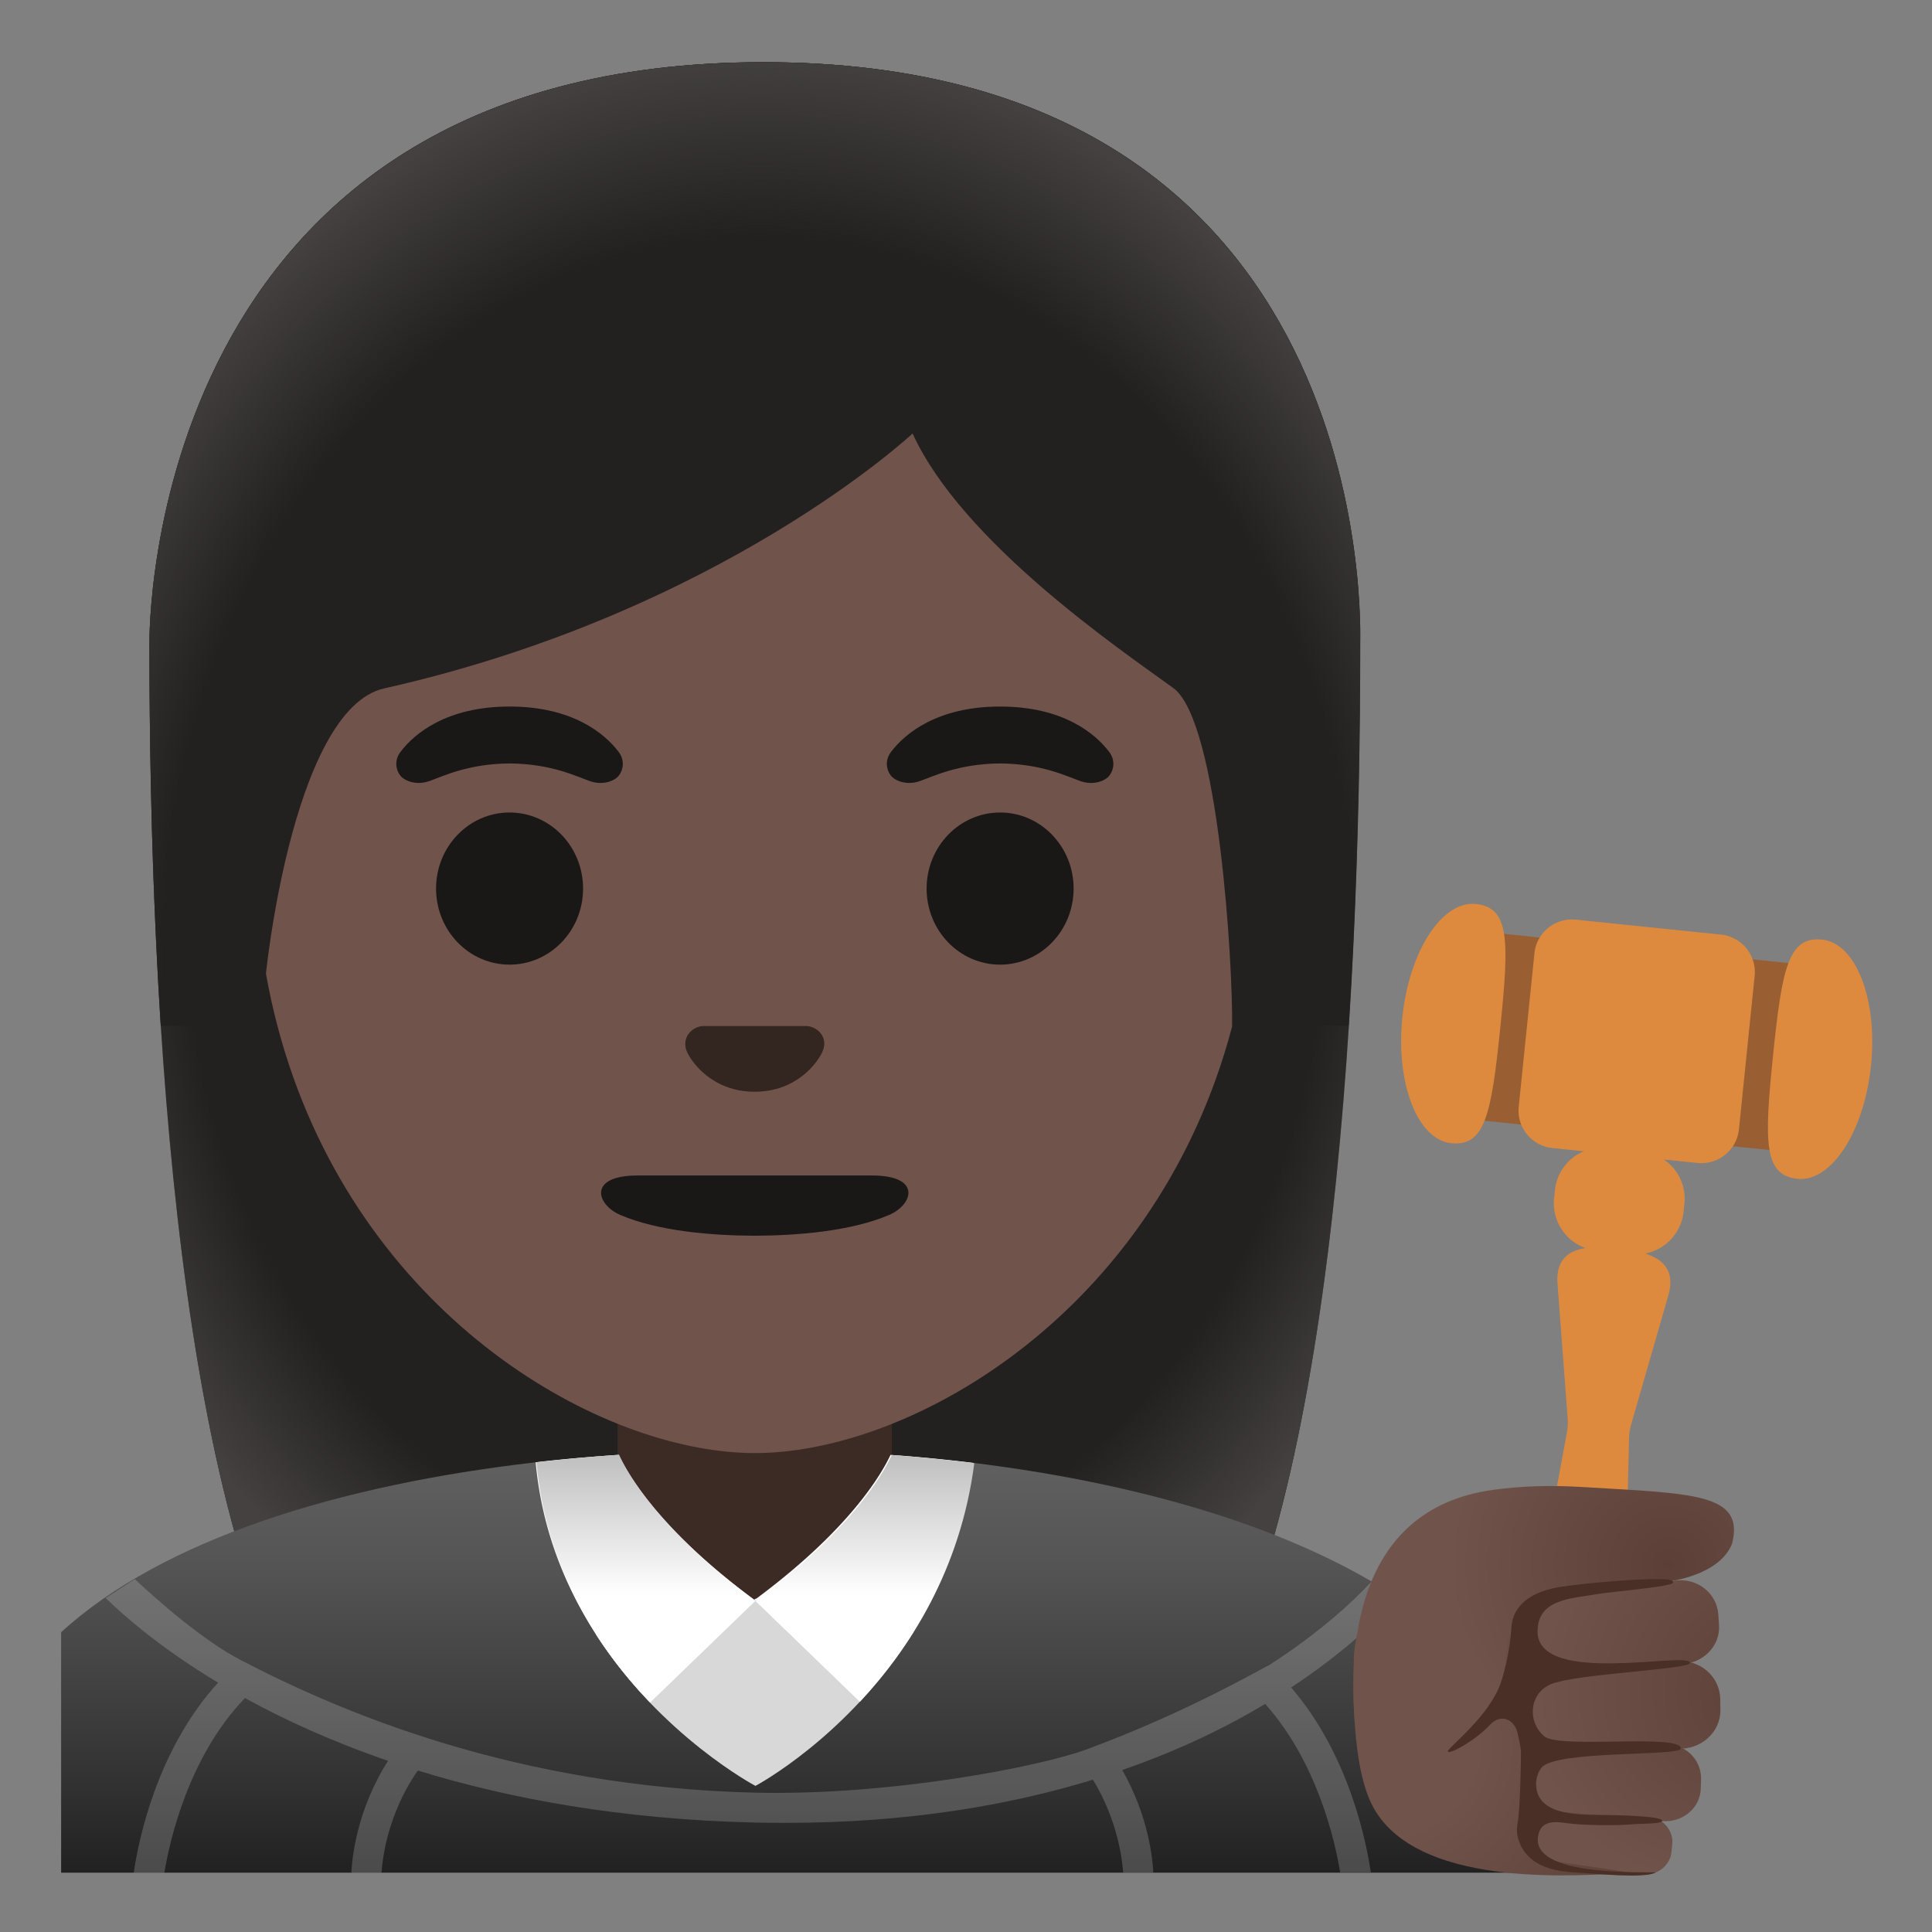
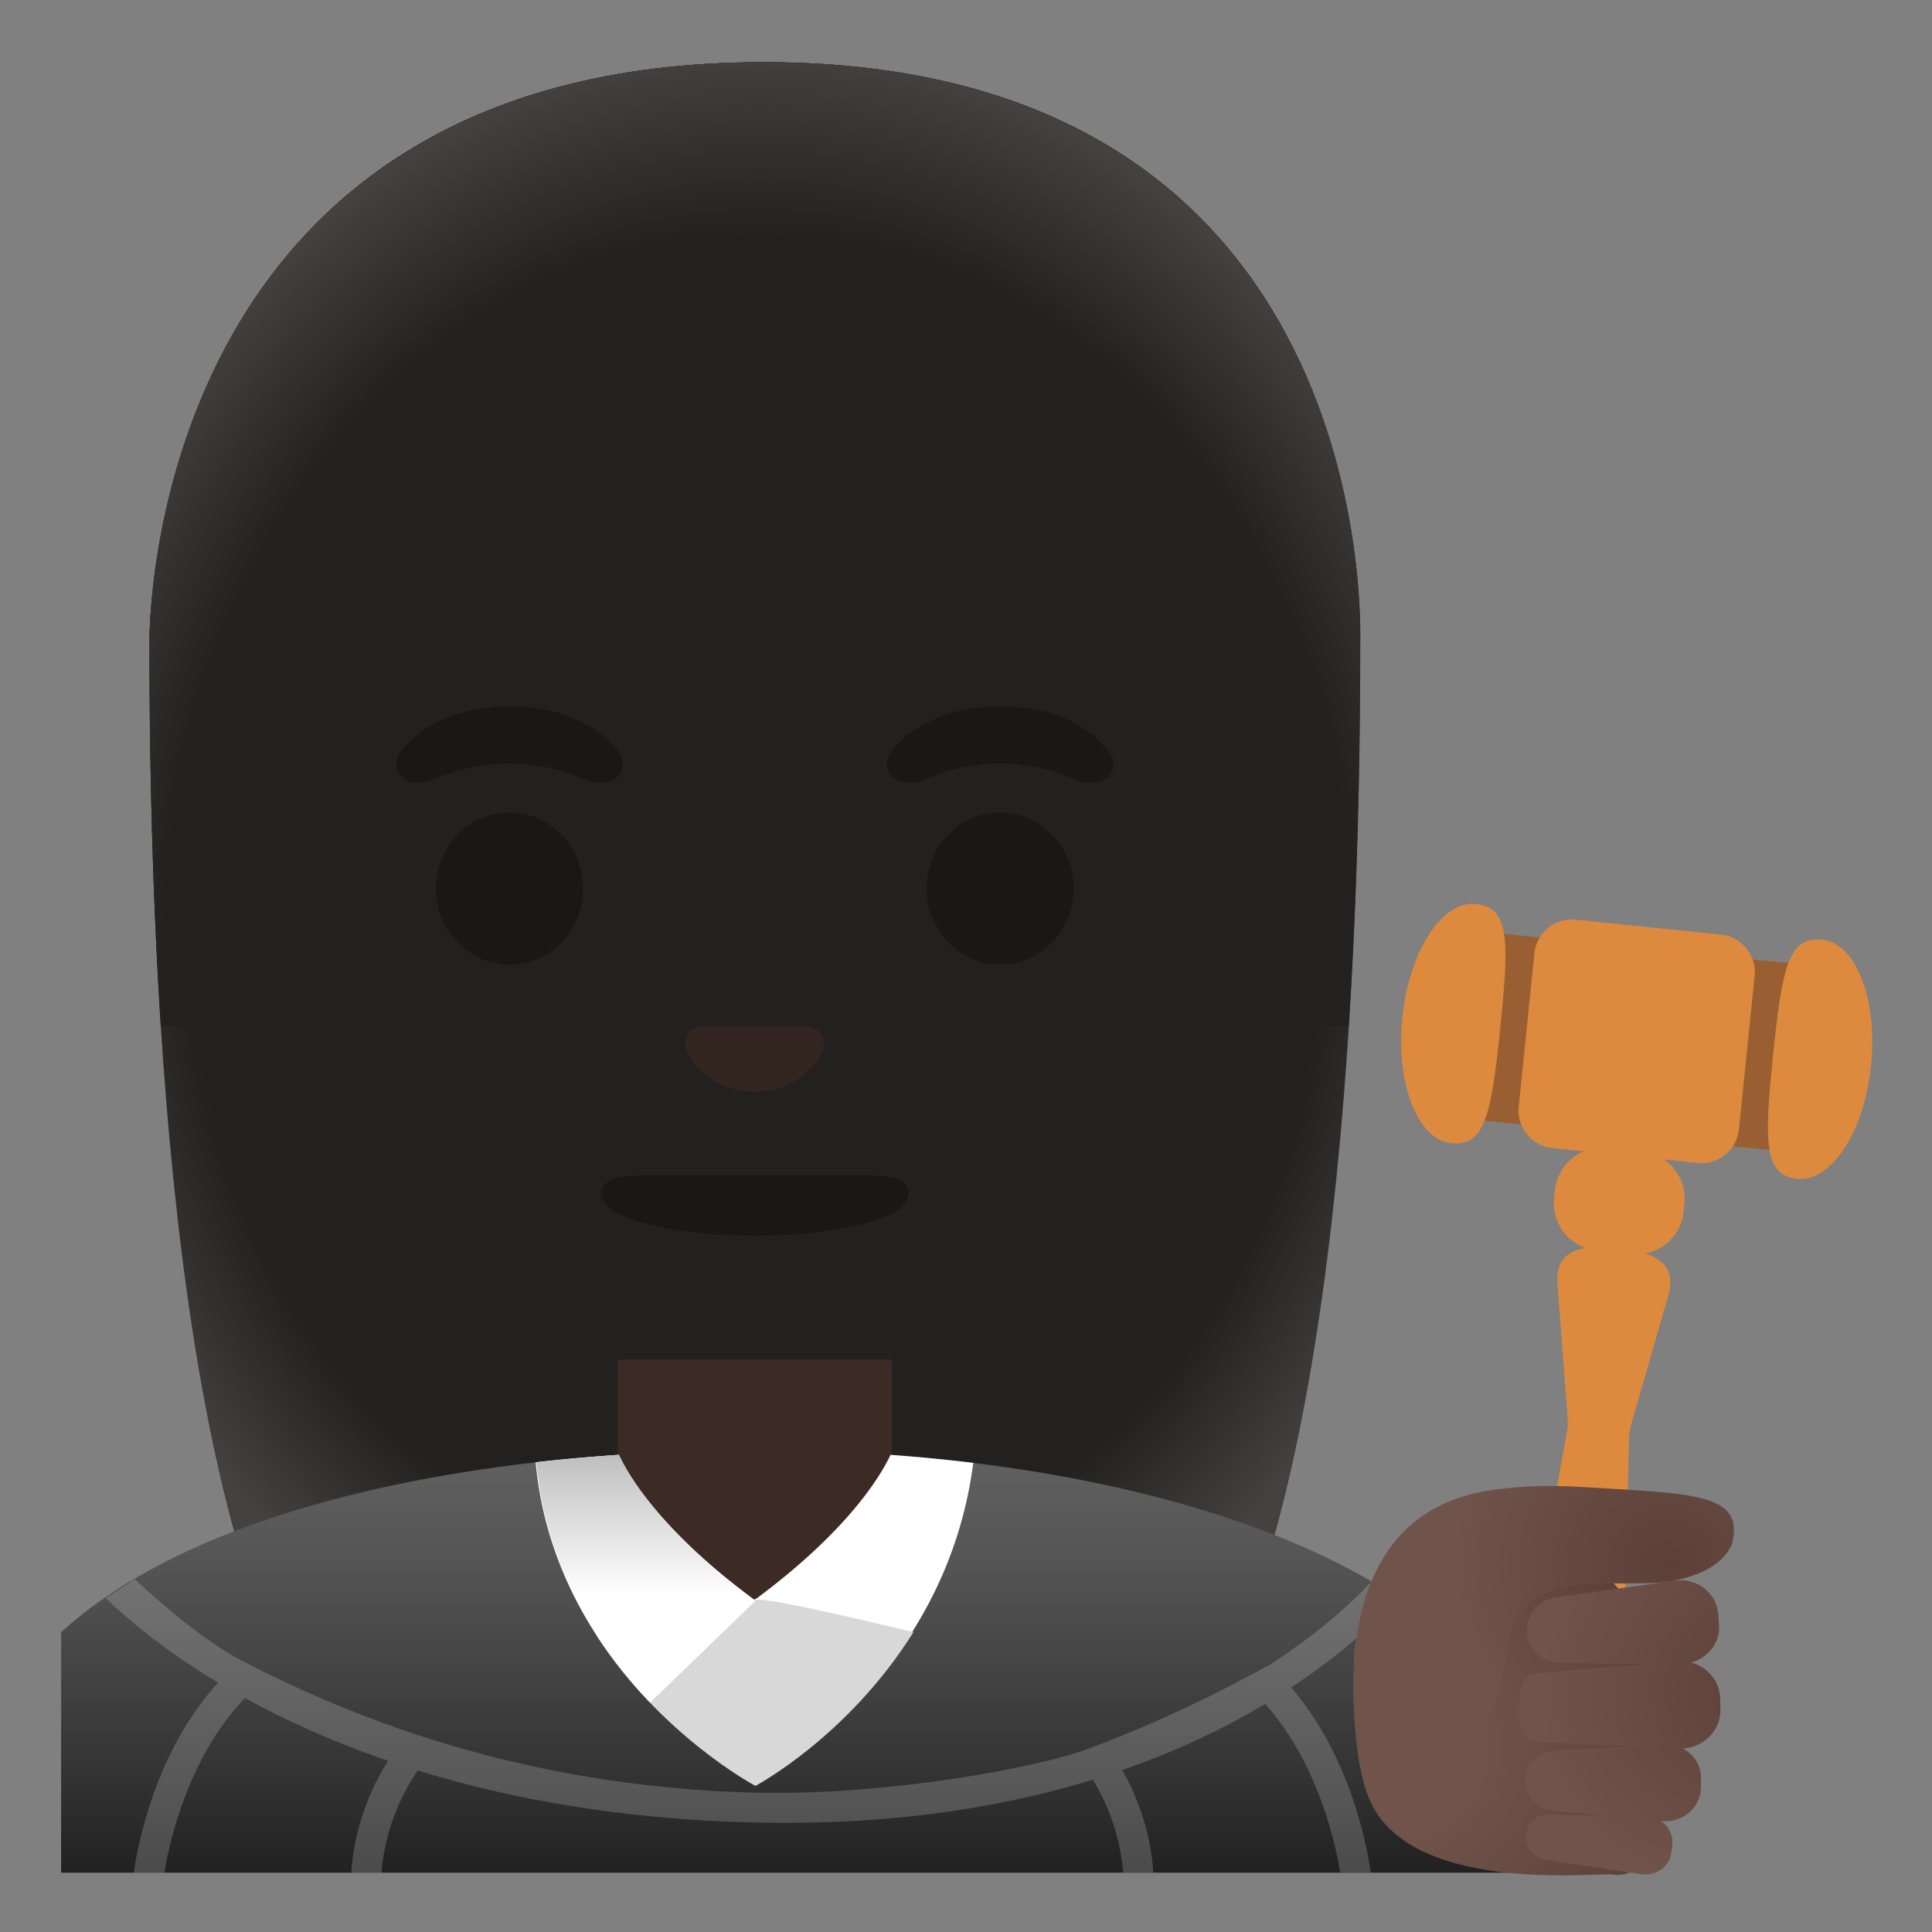
<svg xmlns="http://www.w3.org/2000/svg" width="800px" height="800px" viewBox="0 0 128 128" aria-hidden="true" role="img" class="iconify iconify--noto" preserveAspectRatio="xMidYMid meet">
  <rect x="0" y="0" width="128" height="128" fill="#808080" stroke="none" />
  <path d="M50.58 4.12C9.57 4.12 9.9 42.04 9.9 42.65c0 24.56 1.88 59.25 11.71 72.9c3.9 5.41 11.43 5.71 11.43 5.71l16.97-.03l16.97.03s7.54-.3 11.43-5.71c9.83-13.65 11.71-48.34 11.71-72.9c-.01-.61 1.47-38.53-39.54-38.53z" fill="#232020">

</path>
  <radialGradient id="IconifyId17ecdb2904d178eab23697" cx="50.011" cy="57.851" r="47.531" gradientTransform="matrix(1 0 0 1.19 0 -9.16)" gradientUnits="userSpaceOnUse">
    <stop offset=".794" stop-color="#444140" stop-opacity="0">

</stop>
    <stop offset="1" stop-color="#444140">

</stop>
  </radialGradient>
  <path d="M50.58 4.12C9.57 4.12 9.9 42.04 9.9 42.65c0 24.56 1.88 59.25 11.71 72.9c3.9 5.41 11.43 5.71 11.43 5.71l16.97-.03l16.97.03s7.54-.3 11.43-5.71c9.83-13.65 11.71-48.34 11.71-72.9c-.01-.61 1.47-38.53-39.54-38.53z" fill="url(#IconifyId17ecdb2904d178eab23697)">

</path>
  <linearGradient id="IconifyId17ecdb2904d178eab23698" gradientUnits="userSpaceOnUse" x1="53.05" y1="94.07" x2="53.05" y2="122.07" gradientTransform="translate(0 2)">
    <stop offset=".003" stop-color="#616161">

</stop>
    <stop offset=".277" stop-color="#545454">

</stop>
    <stop offset=".783" stop-color="#323232">

</stop>
    <stop offset="1" stop-color="#212121">

</stop>
  </linearGradient>
  <path d="M102.05 121.06v3.01h-98v-15.93c6.76-6.19 18.5-9.77 31.44-11.26c1.81-.21 3.65-.37 5.5-.49H41c3-.22 6.02-.32 9.05-.32h.14c2.95 0 5.9.11 8.81.32c1.84.13 3.67.31 5.48.53c20.31 2.49 37.57 10.43 37.57 24.14z" fill="url(#IconifyId17ecdb2904d178eab23698)">

</path>
  <path d="M84.07 110.33c-.32.11-5.23 3.04-12.05 5.56c-3.21 1.19-13.11 3.08-21.95 2.88c-15.88-.38-27.44-5.31-34.09-8.77c-2.51-1.3-5.48-3.91-7.05-5.38L7 105.87c1.24 1.21 3.67 3.34 7.45 5.61c-4.11 4.5-5.3 10.6-5.59 12.59h2.03c.35-2.1 1.59-7.68 5.34-11.57c2.61 1.44 5.76 2.88 9.48 4.16c-2.09 3.27-2.39 6.5-2.43 7.41h2c.05-.86.38-3.86 2.4-6.77c6.03 1.86 13.43 3.24 22.35 3.45c.69.02 1.37.02 2.04.02c8.08 0 14.81-1.17 20.34-2.86c1.65 2.7 1.95 5.35 2 6.15h2c-.04-.85-.31-3.74-2.06-6.79c3.75-1.3 6.89-2.83 9.47-4.38c3.46 3.86 4.64 9.14 4.97 11.16h2.03c-.28-1.93-1.42-7.78-5.28-12.25c3.6-2.37 5.9-4.64 7.07-5.93l-1.77-1.06c-1.19 1.29-3.4 3.35-6.77 5.52z" opacity=".19" fill="#ffffff">

</path>
  <path d="M50 90.08h-9.08v9.98c0 4.51 3.7 8.17 8.26 8.17h1.65c4.56 0 8.26-3.66 8.26-8.17v-9.98H50z" fill="#3c2b24">

</path>
  <path d="M60.48 108.05a30.13 30.13 0 0 1-3.57 4.63c-3.52 3.78-6.91 5.57-6.91 5.57s-3.44-1.82-6.98-5.52a29.195 29.195 0 0 1-3.53-4.44l10.5-2.29H50v-.01c-.03-.04.01-.07.1-.07c.91-.1 6.97 1.31 10.38 2.13z" fill="#d8d8d8">

</path>
  <path d="M49.99 106l-6.97 6.73a29.195 29.195 0 0 1-3.53-4.44c-1.99-3.08-3.59-6.88-4-11.41c1.81-.21 3.65-.37 5.5-.49H41c.62 1.34 2.78 5.03 8.99 9.61z" fill="#ffffff">

</path>
  <path d="M64.48 96.92c-.57 4.43-2.12 8.13-4 11.13a30.13 30.13 0 0 1-3.57 4.63L50 106v-.01l.1-.07c6.13-4.55 8.27-8.19 8.9-9.53c1.84.13 3.67.31 5.48.53z" fill="#ffffff">
- 
- </path>
-   <path d="M50.01 16.04c-17.2 0-33.13 12.79-33.13 39.91c0 21.78 13.49 34.67 25.23 38.83c2.8.99 5.5 1.49 7.9 1.49c2.38 0 5.07-.49 7.85-1.47c11.76-4.14 25.28-17.03 25.28-38.84c0-27.13-15.93-39.92-33.13-39.92z" fill="#70534a">

</path>
  <g fill="#1a1717">
    <ellipse cx="33.76" cy="58.87" rx="4.87" ry="5.04">

</ellipse>
    <ellipse cx="66.26" cy="58.87" rx="4.87" ry="5.04">

</ellipse>
  </g>
  <g fill="#1a1717">
    <path d="M40.99 49.82c-.93-1.23-3.07-3.01-7.23-3.01s-6.31 1.79-7.23 3.01c-.41.54-.31 1.17-.02 1.55c.26.35 1.04.68 1.9.39s2.54-1.16 5.35-1.18c2.81.02 4.49.89 5.35 1.18c.86.29 1.64-.03 1.9-.39c.29-.38.39-1.01-.02-1.55z">

</path>
    <path d="M73.49 49.82c-.93-1.23-3.07-3.01-7.23-3.01s-6.31 1.79-7.23 3.01c-.41.54-.31 1.17-.02 1.55c.26.35 1.04.68 1.9.39s2.54-1.16 5.35-1.18c2.81.02 4.49.89 5.35 1.18c.86.29 1.64-.03 1.9-.39c.29-.38.39-1.01-.02-1.55z">

</path>
  </g>
  <path d="M57.78 77.88H42.23c-3.31 0-2.72 1.94-1.12 2.62c2.51 1.07 6.06 1.36 8.87 1.37h.04c2.81-.01 6.36-.3 8.87-1.37c1.61-.68 2.2-2.62-1.11-2.62z" fill="#1a1717">

</path>
  <path d="M53.82 68.06c-.1-.04-.21-.07-.32-.08h-6.99c-.11.01-.21.04-.32.08c-.63.26-.98.91-.68 1.61c.3.7 1.69 2.66 4.49 2.66s4.19-1.96 4.49-2.66c.32-.7-.03-1.36-.67-1.61z" fill="#33251f">

</path>
  <g>
    <path d="M50.58 4.12C9.57 4.12 9.9 42.04 9.9 42.65c0 7.76.19 16.53.75 25.32l6.72-.02c-.06-2.92 1.99-20.97 8.08-22.34c22.36-5.03 35.01-16.89 35.01-16.89c3.29 7.18 13.58 14.19 17.27 16.86c3.03 2.19 3.96 18.55 3.9 22.38h7.71c0-.05.02-.1.02-.16c.56-8.75.74-17.46.74-25.17c.01-.59 1.49-38.51-39.52-38.51z" fill="#232020">

</path>
    <radialGradient id="IconifyId17ecdb2904d178eab23699" cx="50.344" cy="61.891" r="49.788" gradientTransform="matrix(1 0 0 1.214 0 -11.387)" gradientUnits="userSpaceOnUse">
      <stop offset=".794" stop-color="#444140" stop-opacity="0">

</stop>
      <stop offset="1" stop-color="#444140">

</stop>
    </radialGradient>
    <path d="M50.58 4.12C9.57 4.12 9.9 42.04 9.9 42.65c0 7.76.19 16.53.75 25.32l6.72-.02c-.06-2.92 1.99-20.97 8.08-22.34c22.36-5.03 35.01-16.89 35.01-16.89c3.29 7.18 13.58 14.19 17.27 16.86c3.03 2.19 3.96 18.55 3.9 22.38h7.71c0-.05.02-.1.02-.16c.56-8.75.74-17.46.74-25.17c.01-.59 1.49-38.51-39.52-38.51z" fill="url(#IconifyId17ecdb2904d178eab23699)">

</path>
  </g>
  <g>
    <path d="M50.05 118.32s6.12-3.24 10.47-10.19c-3.79-.91-10.83-2.55-10.48-2.06l-10.51 2.29c4.34 6.69 10.52 9.96 10.52 9.96z" fill="#d8d8d8">

</path>
    <linearGradient id="IconifyId17ecdb2904d178eab23700" gradientUnits="userSpaceOnUse" x1="42.793" y1="103.645" x2="42.793" y2="94.124" gradientTransform="translate(0 2)">
      <stop offset="0" stop-color="#ffffff">

</stop>
      <stop offset="1" stop-color="#bdbdbd">

</stop>
    </linearGradient>
    <path d="M41.01 96.38c-1.84.13-3.66.3-5.47.5c.64 7.08 4.13 12.37 7.53 15.92l6.98-6.74c-6.35-4.67-8.46-8.4-9.04-9.68z" fill="url(#IconifyId17ecdb2904d178eab23700)">

</path>
    <linearGradient id="IconifyId17ecdb2904d178eab23701" gradientUnits="userSpaceOnUse" x1="57.292" y1="103.645" x2="57.292" y2="94.124" gradientTransform="translate(0 2)">
      <stop offset="0" stop-color="#ffffff">

</stop>
      <stop offset="1" stop-color="#bdbdbd">

</stop>
    </linearGradient>
-     <path d="M59.08 96.4c-.59 1.29-2.72 5-9.03 9.67l6.92 6.68c3.27-3.5 6.66-8.72 7.58-15.81c-1.81-.22-3.63-.4-5.47-.54z" fill="url(#IconifyId17ecdb2904d178eab23701)">
- 
- </path>
  </g>
  <g>
    <path d="M99.26 119.64l4.57-24.84c.04-.29.06-.57.03-.86l-.67-8.86c-.18-2.33 1.63-2.63 3.95-2.39c2.32.24 4.03.9 3.39 3.14l-2.46 8.54c-.08.28-.13.56-.14.85l-.6 25.16l-8.07-.74z" fill="#dd8a3e">

</path>
    <path d="M106.46 76.05l2.34.24c1.71.18 2.97 1.72 2.8 3.44l-.06.56a3.154 3.154 0 0 1-3.44 2.8l-2.34-.24a3.154 3.154 0 0 1-2.8-3.44l.06-.56a3.134 3.134 0 0 1 3.44-2.8z" fill="#dd8a3e">

</path>
    <path fill="#995f33" d="M96.935 74.109l1.271-12.386l23.507 2.413l-1.27 12.385z">

</path>
    <path d="M112.47 77.05l-9.62-.99a2.496 2.496 0 0 1-2.23-2.74l1.04-10.16a2.496 2.496 0 0 1 2.74-2.23l9.62.99c1.37.14 2.37 1.37 2.23 2.73l-1.04 10.16a2.502 2.502 0 0 1-2.74 2.24z" fill="#dd8a3e">

</path>
    <path d="M99.4 68.06c.59-5.76.62-7.94-1.62-8.17c-2.24-.23-4.42 3.13-4.87 7.51s1 8.11 3.24 8.34s2.66-1.92 3.25-7.68z" fill="#dd8a3e">

</path>
    <path d="M117.47 69.92c.59-5.76 1.01-7.9 3.25-7.67c2.24.23 3.69 3.96 3.24 8.34c-.45 4.38-2.63 7.74-4.87 7.51s-2.21-2.42-1.62-8.18z" fill="#dd8a3e">

</path>
  </g>
  <g>
    <radialGradient id="IconifyId17ecdb2904d178eab23702" cx="35.31" cy="-8.937" r="19.311" gradientTransform="matrix(-.035 -.999 1.057 -.037 102.196 150.671)" gradientUnits="userSpaceOnUse">
      <stop offset=".307" stop-color="#70534a">

</stop>
      <stop offset="1" stop-color="#5c4037">

</stop>
    </radialGradient>
    <path d="M101.19 103.72c-1.05.17-2.08.44-3.05.88c-1.39.63-8.03-1.32-8.44 5.08c-.04 1.77-.21 7.34 1.29 10.07c3.13 5.71 14.89 4.3 15.78 4.44c5.61.87 3.1-17.15-.07-19.46c-.4-.26-1.04-.58-1.6-.89c-1.09-.58-2.81-.29-3.91-.12z" fill="url(#IconifyId17ecdb2904d178eab23702)">

</path>
    <radialGradient id="IconifyId17ecdb2904d178eab23703" cx="117.293" cy="112.582" r="14.15" gradientTransform="rotate(-20.61 111.272 120.003)" gradientUnits="userSpaceOnUse">
      <stop offset="0" stop-color="#5c4037">

</stop>
      <stop offset="1" stop-color="#70534a">

</stop>
    </radialGradient>
    <path d="M109.06 120.35l-6.33-.14a1.55 1.55 0 0 0-1.62 1.26c-.16.82.44 1.6 1.31 1.76l6.26.93c1 .18 1.96-.49 2.06-1.46l.05-.5c.1-.98-.69-1.83-1.73-1.85z" fill="url(#IconifyId17ecdb2904d178eab23703)">

</path>
    <radialGradient id="IconifyId17ecdb2904d178eab23704" cx="112.042" cy="100.036" r="14.135" gradientTransform="matrix(1.015 .168 -.167 .986 13.547 -13.818)" gradientUnits="userSpaceOnUse">
      <stop offset="0" stop-color="#5c4037">

</stop>
      <stop offset="1" stop-color="#70534a">

</stop>
    </radialGradient>
    <path d="M89.75 114.01s1.28.89 3.23 1.66c5.94 2.35 6.66-4.92 6.8-6.04c.72-5.78 5.83-4.49 10.16-4.78c.9-.06 3.98-.53 4.81-2.56c.87-3.38-2.59-3.33-9.9-3.77c-1.99-.12-3.97-.09-5.95.19c-9.39 1.31-9.47 10.97-9.15 15.3z" fill="url(#IconifyId17ecdb2904d178eab23704)">

</path>
    <radialGradient id="IconifyId17ecdb2904d178eab23705" cx="118.303" cy="110.973" r="16.083" gradientTransform="rotate(-3.773 133.202 117.518)" gradientUnits="userSpaceOnUse">
      <stop offset="0" stop-color="#5c4037">

</stop>
      <stop offset="1" stop-color="#70534a">

</stop>
    </radialGradient>
    <path d="M111.03 110.07l-9.06.77c-1.22.09-1.24 1.01-1.3 2.17c-.09 1.25.06 2.33 1.39 2.41l9.1.43c1.54.08 2.84-1.09 2.82-2.56l-.01-.75c-.04-1.5-1.38-2.64-2.94-2.47z" fill="url(#IconifyId17ecdb2904d178eab23705)">

</path>
    <radialGradient id="IconifyId17ecdb2904d178eab23706" cx="118.837" cy="110.12" r="15.37" gradientTransform="rotate(4.365 87.952 92.003)" gradientUnits="userSpaceOnUse">
      <stop offset="0" stop-color="#5c4037">

</stop>
      <stop offset="1" stop-color="#70534a">

</stop>
    </radialGradient>
    <path d="M110.91 104.73l-7.77 1.09c-1.16.15-1.99 1.09-1.99 2.19c-.02 1.2 1.03 2.17 2.3 2.18l7.87.06c1.47 0 2.67-1.18 2.57-2.59l-.05-.72c-.11-1.43-1.45-2.45-2.93-2.21z" fill="url(#IconifyId17ecdb2904d178eab23706)">

</path>
    <radialGradient id="IconifyId17ecdb2904d178eab23707" cx="117.406" cy="111.199" r="15.375" gradientTransform="rotate(-12.95 116.063 116.1)" gradientUnits="userSpaceOnUse">
      <stop offset="0" stop-color="#5c4037">

</stop>
      <stop offset="1" stop-color="#70534a">

</stop>
    </radialGradient>
    <path d="M110.2 115.57l-7.18.4c-1.07.04-1.9.83-1.99 1.84c-.12 1.09.76 2.06 1.92 2.18l7.17.66c1.34.12 2.53-.86 2.56-2.15l.02-.66c.01-1.33-1.13-2.37-2.5-2.27z" fill="url(#IconifyId17ecdb2904d178eab23707)">

</path>
-     <path d="M111.35 115.85c.11-1.01-8.03.03-9.03-.81c-1.14-.95-1.02-2.81.39-3.44c1.57-.71 9.26-.99 9.26-1.43c-.01-.8-10.03 1.56-10.1-2.04c-.04-2.23 2.32-2.22 3.9-2.51c.94-.17 5.08-.49 5.08-.78s-1.02-.2-1.13-.21c-.75-.07-5.58.3-6.88.61c-2.15.51-2.67 1.71-2.71 2.65c-.06 1.09-.34 2.54-.69 3.58c-.75 2.21-3.43 4.25-3.51 4.54c-.09.32 1.71-.58 2.82-1.77c.66-.7 1.57-.37 1.79.57c.13.57.24 1.1.23 1.34c-.01.5-.04 3.5-.21 4.53c-.07.4-.1.71.03 1.15c.09.32.24.63.44.89c.92 1.2 2.56 1.31 3.9 1.37c.81.04 4.03.39 4.78-.04c-1.79-.02-8.08.14-7.82-2.31c.17-1.37 1.43-.99 2.35-.9c1.05.09 3.01.12 4.06.01c.29-.03 1.83 0 1.83-.22c0-.33-3.23-.37-3.59-.38c-1.31-.04-4.04.17-4.65-1.38c-.22-.57-.14-1.27.24-1.76c.91-1.16 9.16-.74 9.22-1.26z" fill="#4a2f27">
- 
- </path>
  </g>
</svg>